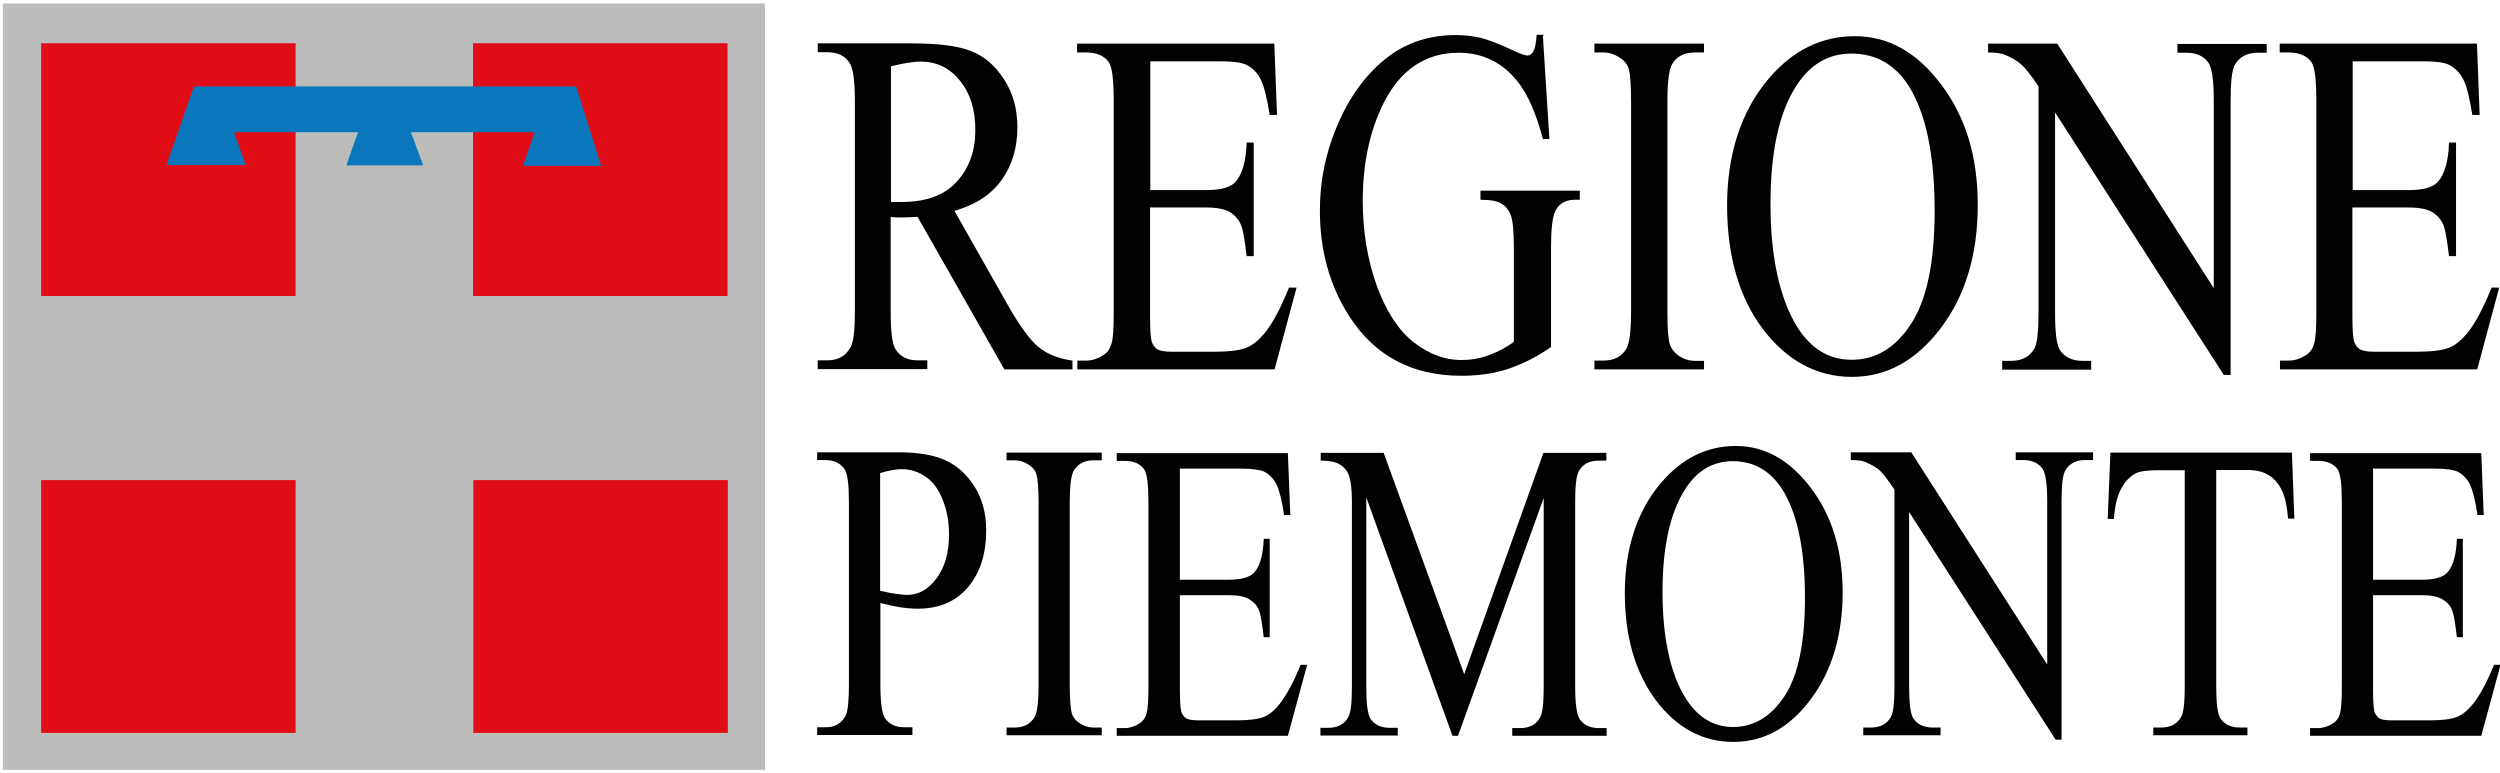
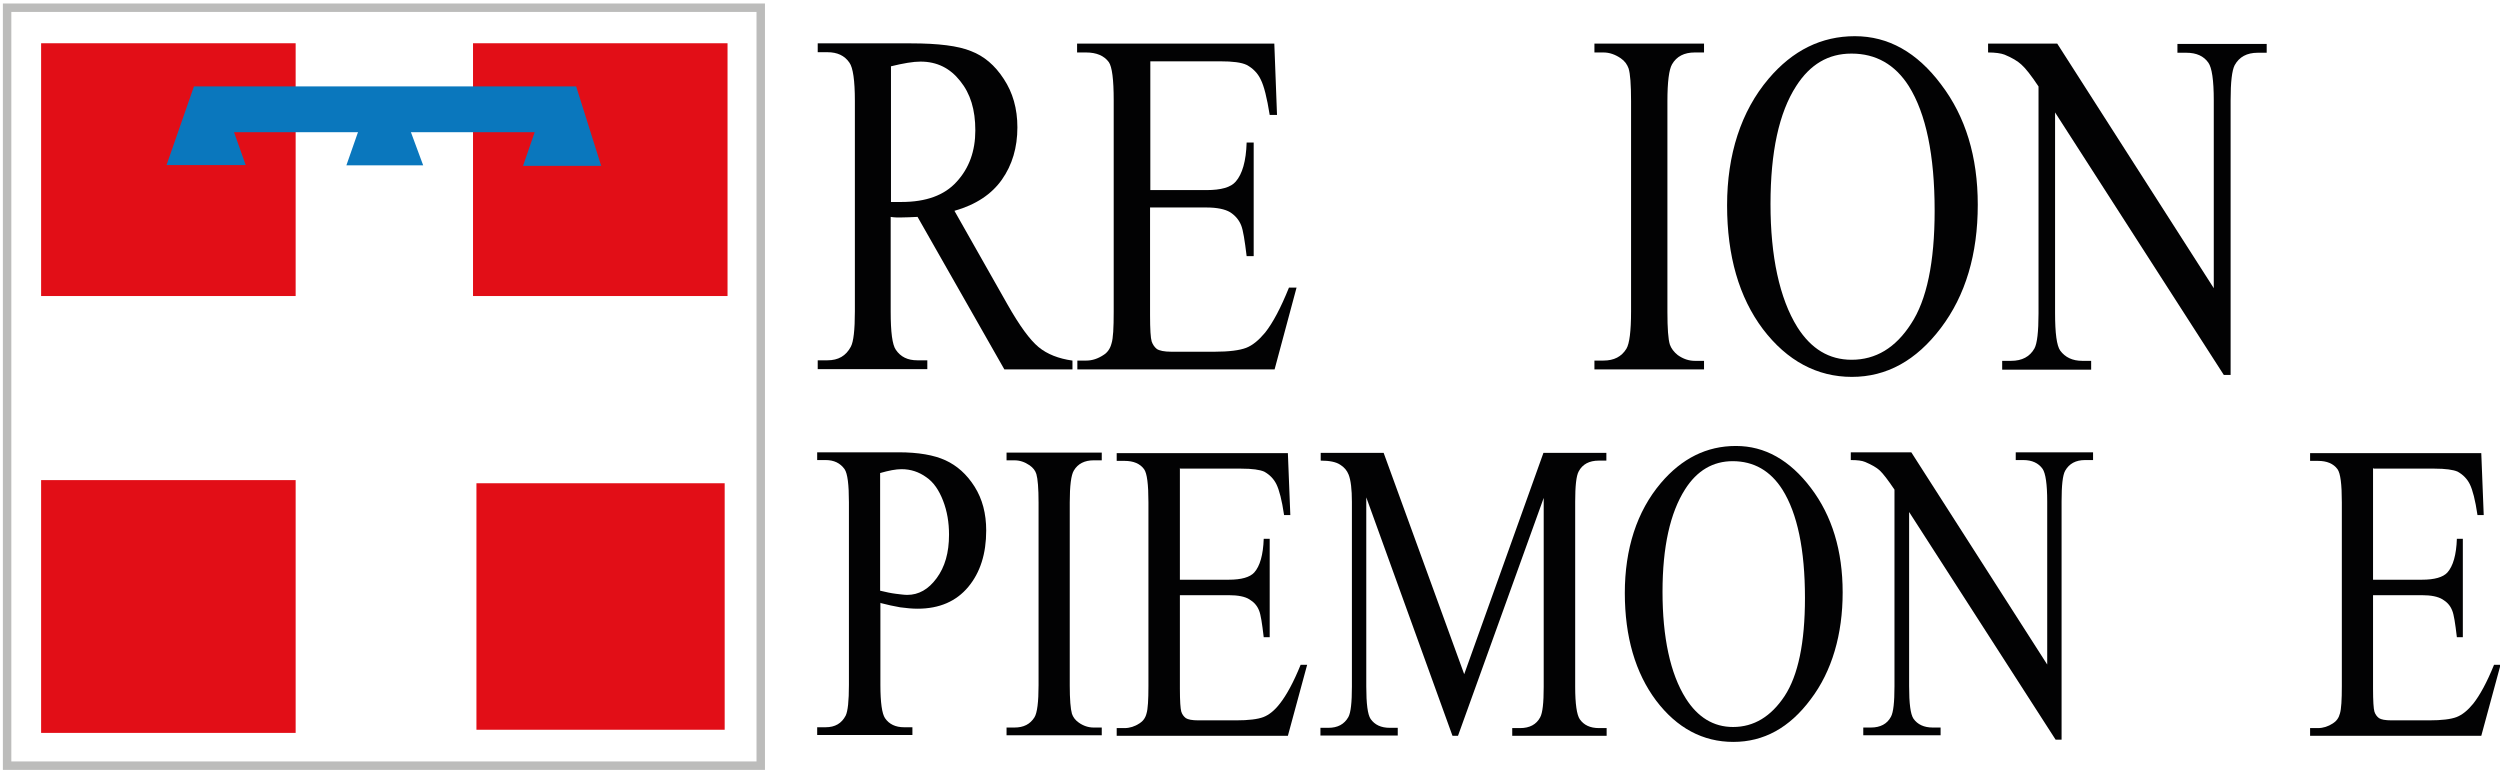
<svg xmlns="http://www.w3.org/2000/svg" width="139" height="43" viewBox="0 0 139 43" fill="none">
  <path fill-rule="evenodd" clip-rule="evenodd" d="M48.95 33.506V38.085C48.95 39.068 49.041 39.682 49.206 39.928C49.433 40.266 49.795 40.435 50.262 40.435H50.73V40.865H45.435V40.435H45.903C46.431 40.435 46.793 40.22 47.019 39.79C47.14 39.544 47.2 38.976 47.2 38.085V27.929C47.2 26.946 47.125 26.331 46.959 26.086C46.718 25.748 46.371 25.579 45.903 25.579H45.435V25.148H49.961C51.062 25.148 51.937 25.302 52.57 25.594C53.204 25.886 53.747 26.362 54.184 27.053C54.622 27.745 54.833 28.559 54.833 29.496C54.833 30.787 54.501 31.832 53.837 32.63C53.173 33.429 52.238 33.844 51.017 33.844C50.715 33.844 50.398 33.813 50.051 33.767C49.704 33.706 49.342 33.629 48.935 33.522M48.95 32.846C49.267 32.922 49.553 32.984 49.81 33.015C50.066 33.045 50.277 33.076 50.443 33.076C51.077 33.076 51.62 32.769 52.072 32.154C52.54 31.524 52.766 30.725 52.766 29.727C52.766 29.051 52.661 28.421 52.434 27.837C52.208 27.253 51.907 26.808 51.499 26.531C51.092 26.239 50.639 26.086 50.127 26.086C49.81 26.086 49.418 26.162 48.935 26.301V32.846H48.95Z" fill="#020203" />
  <path d="M61.258 40.451V40.881H55.964V40.451H56.401C56.914 40.451 57.276 40.267 57.517 39.882C57.668 39.637 57.744 39.037 57.744 38.1V27.945C57.744 27.146 57.699 26.624 57.623 26.362C57.563 26.163 57.442 26.009 57.246 25.871C56.974 25.686 56.703 25.594 56.401 25.594H55.964V25.164H61.258V25.594H60.806C60.308 25.594 59.931 25.779 59.705 26.163C59.554 26.409 59.478 27.008 59.478 27.945V38.1C59.478 38.899 59.524 39.422 59.599 39.683C59.659 39.867 59.78 40.036 59.976 40.174C60.233 40.359 60.519 40.451 60.806 40.451H61.258Z" fill="#020203" />
  <path d="M65.602 26.01V32.232H68.317C69.026 32.232 69.494 32.094 69.735 31.832C70.052 31.479 70.233 30.849 70.263 29.958H70.595V35.428H70.263C70.173 34.659 70.097 34.168 70.007 33.953C69.901 33.676 69.72 33.476 69.464 33.323C69.223 33.169 68.83 33.092 68.317 33.092H65.602V38.285C65.602 38.977 65.633 39.407 65.678 39.56C65.723 39.714 65.814 39.837 65.934 39.929C66.055 40.006 66.281 40.052 66.628 40.052H68.725C69.419 40.052 69.931 39.99 70.248 39.868C70.565 39.745 70.867 39.499 71.153 39.13C71.53 38.654 71.922 37.932 72.315 36.964H72.677L71.606 40.912H62.088V40.482H62.525C62.812 40.482 63.099 40.39 63.355 40.221C63.551 40.098 63.687 39.914 63.747 39.668C63.822 39.422 63.853 38.915 63.853 38.147V27.93C63.853 26.931 63.777 26.317 63.611 26.086C63.385 25.779 63.023 25.625 62.525 25.625H62.088V25.195H71.606L71.742 28.637H71.395C71.274 27.807 71.123 27.239 70.972 26.931C70.821 26.624 70.595 26.394 70.293 26.225C70.052 26.117 69.63 26.056 69.011 26.056H65.618L65.602 26.01Z" fill="#020203" />
  <path d="M80.747 40.881L75.965 27.653V38.162C75.965 39.13 76.041 39.729 76.207 39.975C76.433 40.297 76.78 40.467 77.278 40.467H77.715V40.897H73.416V40.467H73.853C74.381 40.467 74.743 40.267 74.97 39.867C75.105 39.621 75.166 39.053 75.166 38.177V27.899C75.166 27.208 75.105 26.701 74.985 26.393C74.894 26.163 74.743 25.979 74.517 25.84C74.291 25.687 73.929 25.61 73.431 25.61V25.18H76.931L81.41 37.486L85.815 25.18H89.314V25.61H88.892C88.364 25.61 87.987 25.81 87.776 26.209C87.64 26.455 87.58 27.023 87.58 27.899V38.177C87.58 39.145 87.67 39.744 87.836 39.99C88.062 40.313 88.409 40.482 88.907 40.482H89.329V40.912H84.08V40.482H84.518C85.046 40.482 85.423 40.282 85.634 39.883C85.77 39.637 85.83 39.068 85.83 38.193V27.684L81.064 40.912H80.762L80.747 40.881Z" fill="#020203" />
  <path fill-rule="evenodd" clip-rule="evenodd" d="M96.524 24.796C98.123 24.796 99.511 25.579 100.687 27.131C101.864 28.683 102.452 30.619 102.452 32.939C102.452 35.258 101.864 37.317 100.672 38.884C99.496 40.467 98.063 41.25 96.373 41.25C94.684 41.25 93.236 40.482 92.075 38.946C90.928 37.409 90.34 35.412 90.34 32.969C90.34 30.526 91.004 28.437 92.346 26.855C93.507 25.487 94.895 24.796 96.509 24.796M96.343 25.641C95.242 25.641 94.352 26.163 93.689 27.208C92.859 28.514 92.436 30.404 92.436 32.908C92.436 35.412 92.859 37.456 93.734 38.838C94.397 39.883 95.272 40.421 96.358 40.421C97.52 40.421 98.47 39.837 99.224 38.7C99.978 37.548 100.356 35.735 100.356 33.246C100.356 30.557 99.933 28.545 99.103 27.223C98.44 26.179 97.52 25.641 96.328 25.641" fill="#020203" />
  <path d="M102.919 25.148H106.268L113.825 36.948V27.883C113.825 26.915 113.734 26.316 113.569 26.07C113.342 25.748 112.98 25.579 112.498 25.579H112.075V25.148H116.374V25.579H115.937C115.409 25.579 115.047 25.778 114.82 26.178C114.685 26.424 114.624 26.992 114.624 27.868V41.127H114.293L106.147 28.467V38.146C106.147 39.114 106.223 39.713 106.389 39.959C106.615 40.282 106.977 40.451 107.46 40.451H107.897V40.881H103.598V40.451H104.02C104.548 40.451 104.925 40.251 105.137 39.851C105.272 39.606 105.333 39.037 105.333 38.161V27.223C104.971 26.685 104.699 26.331 104.518 26.162C104.337 25.993 104.066 25.84 103.704 25.686C103.523 25.609 103.266 25.579 102.904 25.579V25.148H102.919Z" fill="#020203" />
-   <path d="M127.43 25.148L127.566 28.836H127.219C127.159 28.19 127.068 27.73 126.948 27.438C126.767 26.992 126.51 26.654 126.194 26.454C125.892 26.239 125.47 26.132 124.957 26.132H123.222V38.146C123.222 39.114 123.297 39.713 123.463 39.959C123.69 40.282 124.052 40.451 124.534 40.451H124.957V40.881H119.723V40.451H120.16C120.688 40.451 121.05 40.251 121.276 39.851C121.412 39.606 121.472 39.037 121.472 38.161V26.147H119.994C119.421 26.147 118.999 26.193 118.757 26.316C118.44 26.47 118.169 26.746 117.943 27.161C117.716 27.576 117.581 28.144 117.535 28.851H117.188L117.339 25.164H127.43V25.148Z" fill="#020203" />
  <path d="M131.941 26.01V32.232H134.656C135.365 32.232 135.832 32.094 136.074 31.832C136.391 31.479 136.572 30.849 136.602 29.958H136.934V35.428H136.602C136.511 34.659 136.436 34.168 136.345 33.953C136.24 33.676 136.059 33.476 135.802 33.323C135.546 33.169 135.169 33.092 134.656 33.092H131.941V38.285C131.941 38.977 131.971 39.407 132.016 39.56C132.062 39.714 132.152 39.837 132.273 39.929C132.393 40.006 132.62 40.052 132.967 40.052H135.063C135.757 40.052 136.27 39.99 136.587 39.868C136.903 39.745 137.205 39.499 137.507 39.13C137.884 38.654 138.276 37.932 138.668 36.964H139.03L137.959 40.912H128.441V40.482H128.879C129.165 40.482 129.452 40.39 129.708 40.221C129.905 40.098 130.04 39.914 130.101 39.668C130.176 39.422 130.206 38.915 130.206 38.147V27.93C130.206 26.931 130.131 26.317 129.965 26.086C129.739 25.779 129.377 25.625 128.879 25.625H128.441V25.195H137.959L138.095 28.637H137.748C137.627 27.807 137.477 27.239 137.326 26.931C137.175 26.624 136.949 26.394 136.647 26.225C136.406 26.117 135.968 26.056 135.365 26.056H131.971L131.941 26.01Z" fill="#020203" />
  <path fill-rule="evenodd" clip-rule="evenodd" d="M59.644 20.54H55.843L51.016 12.059C50.654 12.075 50.367 12.09 50.141 12.09H49.839C49.734 12.09 49.628 12.075 49.522 12.059V17.329C49.522 18.466 49.613 19.173 49.809 19.449C50.081 19.849 50.473 20.033 51.001 20.033H51.559V20.525H45.465V20.033H46.008C46.611 20.033 47.034 19.787 47.305 19.28C47.456 19.004 47.531 18.343 47.531 17.314V5.607C47.531 4.47 47.426 3.763 47.23 3.487C46.958 3.087 46.551 2.903 46.008 2.903H45.465V2.411H50.654C52.162 2.411 53.278 2.549 53.987 2.841C54.711 3.118 55.315 3.625 55.812 4.393C56.31 5.146 56.567 6.037 56.567 7.082C56.567 8.203 56.28 9.171 55.707 9.985C55.134 10.8 54.259 11.383 53.067 11.722L56.008 16.914C56.687 18.113 57.26 18.896 57.743 19.296C58.226 19.695 58.859 19.941 59.629 20.049V20.54H59.644ZM49.538 11.23C49.673 11.23 49.779 11.23 49.884 11.23H50.126C51.483 11.23 52.509 10.861 53.188 10.108C53.882 9.355 54.228 8.403 54.228 7.251C54.228 6.098 53.957 5.207 53.384 4.501C52.826 3.794 52.102 3.425 51.182 3.425C50.774 3.425 50.231 3.517 49.538 3.686V11.23Z" fill="#020203" />
  <path d="M63.958 3.409V10.569H67.081C67.895 10.569 68.438 10.415 68.71 10.092C69.072 9.677 69.283 8.955 69.313 7.926H69.705V14.24H69.313C69.207 13.365 69.117 12.796 69.011 12.535C68.891 12.228 68.68 11.982 68.393 11.798C68.106 11.629 67.669 11.536 67.066 11.536H63.943V17.513C63.943 18.312 63.974 18.803 64.034 18.988C64.094 19.157 64.185 19.295 64.32 19.403C64.456 19.495 64.728 19.556 65.12 19.556H67.533C68.333 19.556 68.921 19.479 69.283 19.341C69.645 19.203 69.992 18.911 70.339 18.496C70.776 17.943 71.214 17.113 71.666 15.992H72.088L70.867 20.54H59.901V20.048H60.399C60.73 20.048 61.047 19.94 61.349 19.741C61.575 19.602 61.726 19.387 61.801 19.095C61.892 18.819 61.922 18.22 61.922 17.344V5.575C61.922 4.423 61.832 3.716 61.651 3.455C61.394 3.102 60.972 2.917 60.383 2.917H59.886V2.426H70.852L71.002 6.39H70.595C70.444 5.437 70.278 4.776 70.097 4.423C69.932 4.07 69.66 3.793 69.313 3.609C69.026 3.471 68.544 3.409 67.835 3.409H63.928H63.958Z" fill="#020203" />
-   <path d="M85.785 2.011L86.147 7.727H85.785C85.407 6.298 84.94 5.222 84.352 4.5C83.507 3.456 82.421 2.933 81.094 2.933C79.284 2.933 77.896 3.855 76.961 5.668C76.176 7.204 75.769 9.048 75.769 11.168C75.769 12.889 76.04 14.471 76.553 15.9C77.081 17.329 77.76 18.374 78.605 19.034C79.465 19.695 80.339 20.017 81.229 20.017C81.757 20.017 82.255 19.941 82.753 19.756C83.236 19.587 83.718 19.341 84.171 19.003V13.764C84.171 12.858 84.11 12.259 84.005 11.982C83.899 11.691 83.733 11.475 83.507 11.337C83.281 11.184 82.888 11.107 82.315 11.107V10.6H87.836V11.107H87.564C87.022 11.107 86.644 11.337 86.448 11.798C86.313 12.121 86.237 12.781 86.237 13.749V19.295C85.438 19.849 84.638 20.248 83.854 20.509C83.07 20.77 82.195 20.893 81.244 20.893C78.499 20.893 76.403 19.772 74.985 17.529C73.914 15.839 73.386 13.903 73.386 11.706C73.386 10.108 73.687 8.587 74.291 7.127C75 5.391 75.98 4.055 77.232 3.118C78.273 2.349 79.51 1.95 80.928 1.95C81.441 1.95 81.908 2.011 82.33 2.104C82.753 2.211 83.356 2.442 84.141 2.81C84.533 2.995 84.789 3.087 84.925 3.087C85.061 3.087 85.166 3.01 85.257 2.856C85.347 2.703 85.407 2.395 85.438 1.935H85.83L85.785 2.011Z" fill="#020203" />
  <path d="M94.744 20.048V20.54H88.65V20.048H89.148C89.736 20.048 90.159 19.833 90.43 19.387C90.596 19.111 90.687 18.419 90.687 17.328V5.621C90.687 4.7 90.641 4.1 90.551 3.809C90.475 3.593 90.34 3.394 90.114 3.24C89.797 3.025 89.48 2.917 89.148 2.917H88.65V2.426H94.744V2.917H94.231C93.643 2.917 93.221 3.133 92.964 3.578C92.798 3.87 92.708 4.546 92.708 5.637V17.344C92.708 18.266 92.753 18.865 92.844 19.157C92.919 19.372 93.07 19.572 93.281 19.741C93.583 19.956 93.9 20.063 94.231 20.063H94.744V20.048Z" fill="#020203" />
  <path fill-rule="evenodd" clip-rule="evenodd" d="M103.131 2.012C104.986 2.012 106.585 2.903 107.928 4.7C109.285 6.483 109.964 8.71 109.964 11.383C109.964 14.134 109.285 16.423 107.912 18.236C106.54 20.049 104.896 20.955 102.965 20.955C101.034 20.955 99.36 20.064 98.017 18.297C96.69 16.53 96.026 14.226 96.026 11.414C96.026 8.603 96.796 6.191 98.334 4.378C99.677 2.795 101.276 2.012 103.131 2.012ZM102.935 2.98C101.653 2.98 100.642 3.579 99.873 4.777C98.907 6.267 98.44 8.464 98.44 11.353C98.44 14.241 98.938 16.592 99.933 18.19C100.702 19.403 101.698 20.003 102.95 20.003C104.292 20.003 105.393 19.342 106.253 18.005C107.128 16.684 107.566 14.579 107.566 11.722C107.566 8.618 107.083 6.314 106.133 4.793C105.363 3.579 104.292 2.98 102.95 2.98" fill="#020203" />
  <path d="M110.521 2.426H114.383L123.086 16.023V5.575C123.086 4.454 122.981 3.762 122.785 3.486C122.528 3.117 122.121 2.933 121.563 2.933H121.065V2.441H126.028V2.933H125.53C124.927 2.933 124.504 3.163 124.248 3.624C124.097 3.916 124.022 4.561 124.022 5.575V20.847H123.644L114.262 6.251V17.405C114.262 18.527 114.353 19.218 114.549 19.495C114.82 19.863 115.228 20.063 115.771 20.063H116.268V20.555H111.321V20.063H111.819C112.422 20.063 112.859 19.833 113.116 19.372C113.267 19.095 113.342 18.435 113.342 17.421V4.807C112.935 4.193 112.618 3.793 112.392 3.593C112.181 3.394 111.864 3.209 111.457 3.04C111.261 2.964 110.944 2.917 110.537 2.917V2.426H110.521Z" fill="#020203" />
-   <path d="M130.81 3.409V10.569H133.932C134.746 10.569 135.289 10.415 135.561 10.092C135.923 9.677 136.134 8.955 136.164 7.926H136.556V14.24H136.164C136.059 13.365 135.968 12.796 135.863 12.535C135.742 12.228 135.531 11.982 135.244 11.798C134.958 11.629 134.52 11.536 133.917 11.536H130.794V17.513C130.794 18.312 130.825 18.803 130.885 18.988C130.945 19.157 131.036 19.295 131.187 19.403C131.322 19.495 131.594 19.556 131.986 19.556H134.399C135.199 19.556 135.787 19.479 136.149 19.341C136.511 19.203 136.858 18.911 137.205 18.496C137.642 17.943 138.08 17.113 138.532 15.992H138.955L137.733 20.54H126.767V20.048H127.265C127.597 20.048 127.913 19.94 128.215 19.741C128.441 19.602 128.592 19.387 128.668 19.095C128.758 18.819 128.788 18.22 128.788 17.344V5.575C128.788 4.423 128.698 3.716 128.517 3.455C128.26 3.102 127.838 2.917 127.25 2.917H126.752V2.426H137.718L137.869 6.39H137.461C137.311 5.437 137.145 4.776 136.964 4.423C136.783 4.07 136.526 3.793 136.179 3.609C135.908 3.471 135.41 3.409 134.701 3.409H130.794H130.81Z" fill="#020203" />
-   <path d="M42.297 0.429H0.395V42.571H42.297V0.429Z" fill="#BCBCBB" />
  <path d="M42.297 0.429H0.395V42.571H42.297V0.429Z" stroke="#BCBCBB" stroke-width="0.47" stroke-miterlimit="3.86" />
  <path d="M40.292 26.869H26.49V40.574H40.292V26.869Z" fill="#E20E17" />
-   <path d="M40.292 26.869H26.49V40.574H40.292V26.869Z" stroke="#E20E17" stroke-width="0.35" stroke-miterlimit="3.86" />
  <path d="M16.263 26.869H2.461V40.574H16.263V26.869Z" fill="#E20E17" />
  <path d="M16.263 26.869H2.461V40.574H16.263V26.869Z" stroke="#E20E17" stroke-width="0.35" stroke-miterlimit="3.86" />
  <path d="M16.263 2.58H2.461V16.284H16.263V2.58Z" fill="#E20E17" />
  <path d="M16.263 2.58H2.461V16.284H16.263V2.58Z" stroke="#E20E17" stroke-width="0.35" stroke-miterlimit="3.86" />
  <path d="M40.276 2.58H26.475V16.284H40.276V2.58Z" fill="#E20E17" />
  <path d="M40.276 2.58H26.475V16.284H40.276V2.58Z" stroke="#E20E17" stroke-width="0.35" stroke-miterlimit="3.86" />
  <path d="M10.909 4.977H31.905L33.188 9.048H29.326L29.975 7.174H12.764L13.413 9.002H9.506L10.909 4.977Z" fill="#0A77BD" />
  <path d="M10.909 4.977H31.905L33.188 9.048H29.326L29.975 7.174H12.764L13.413 9.002H9.506L10.909 4.977Z" stroke="#0A77BD" stroke-width="0.35" stroke-miterlimit="3.86" />
  <path d="M20.124 7.25L19.506 9.017H23.277L22.613 7.22L20.124 7.25Z" fill="#0A77BD" />
  <path d="M20.124 7.25L19.506 9.017H23.277L22.613 7.22L20.124 7.25Z" stroke="#0A77BD" stroke-width="0.35" stroke-miterlimit="3.86" />
</svg>